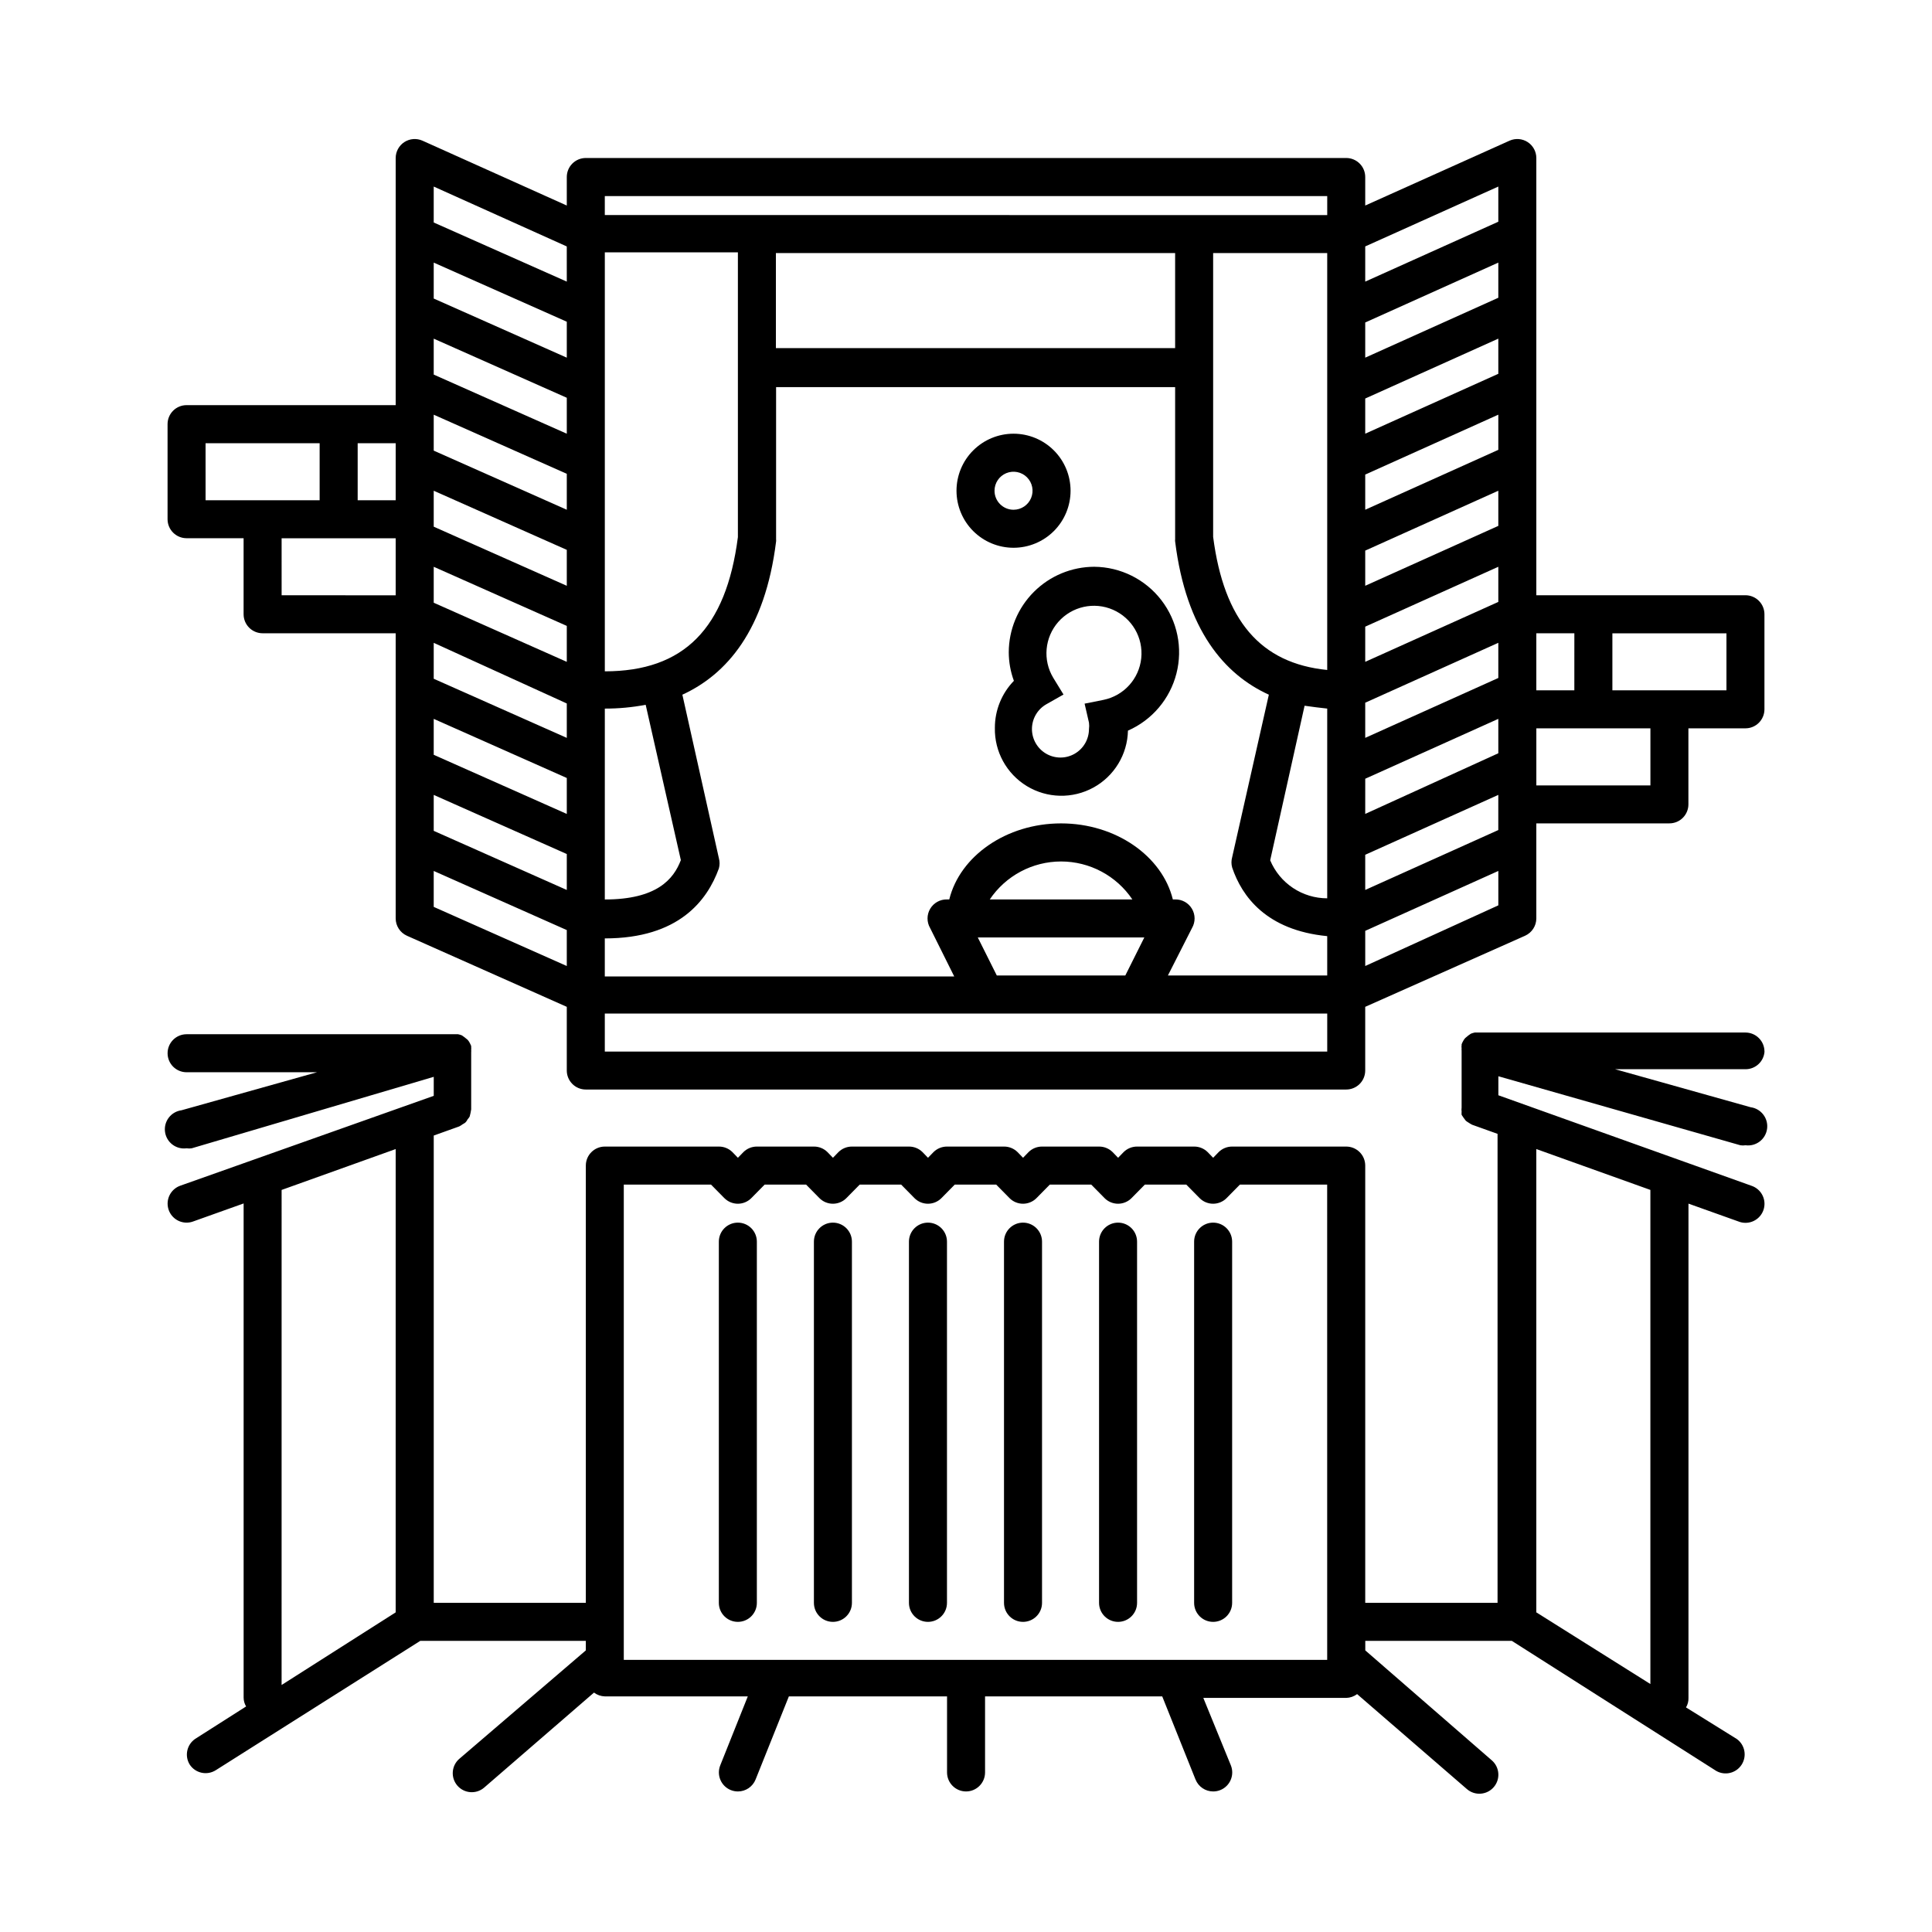
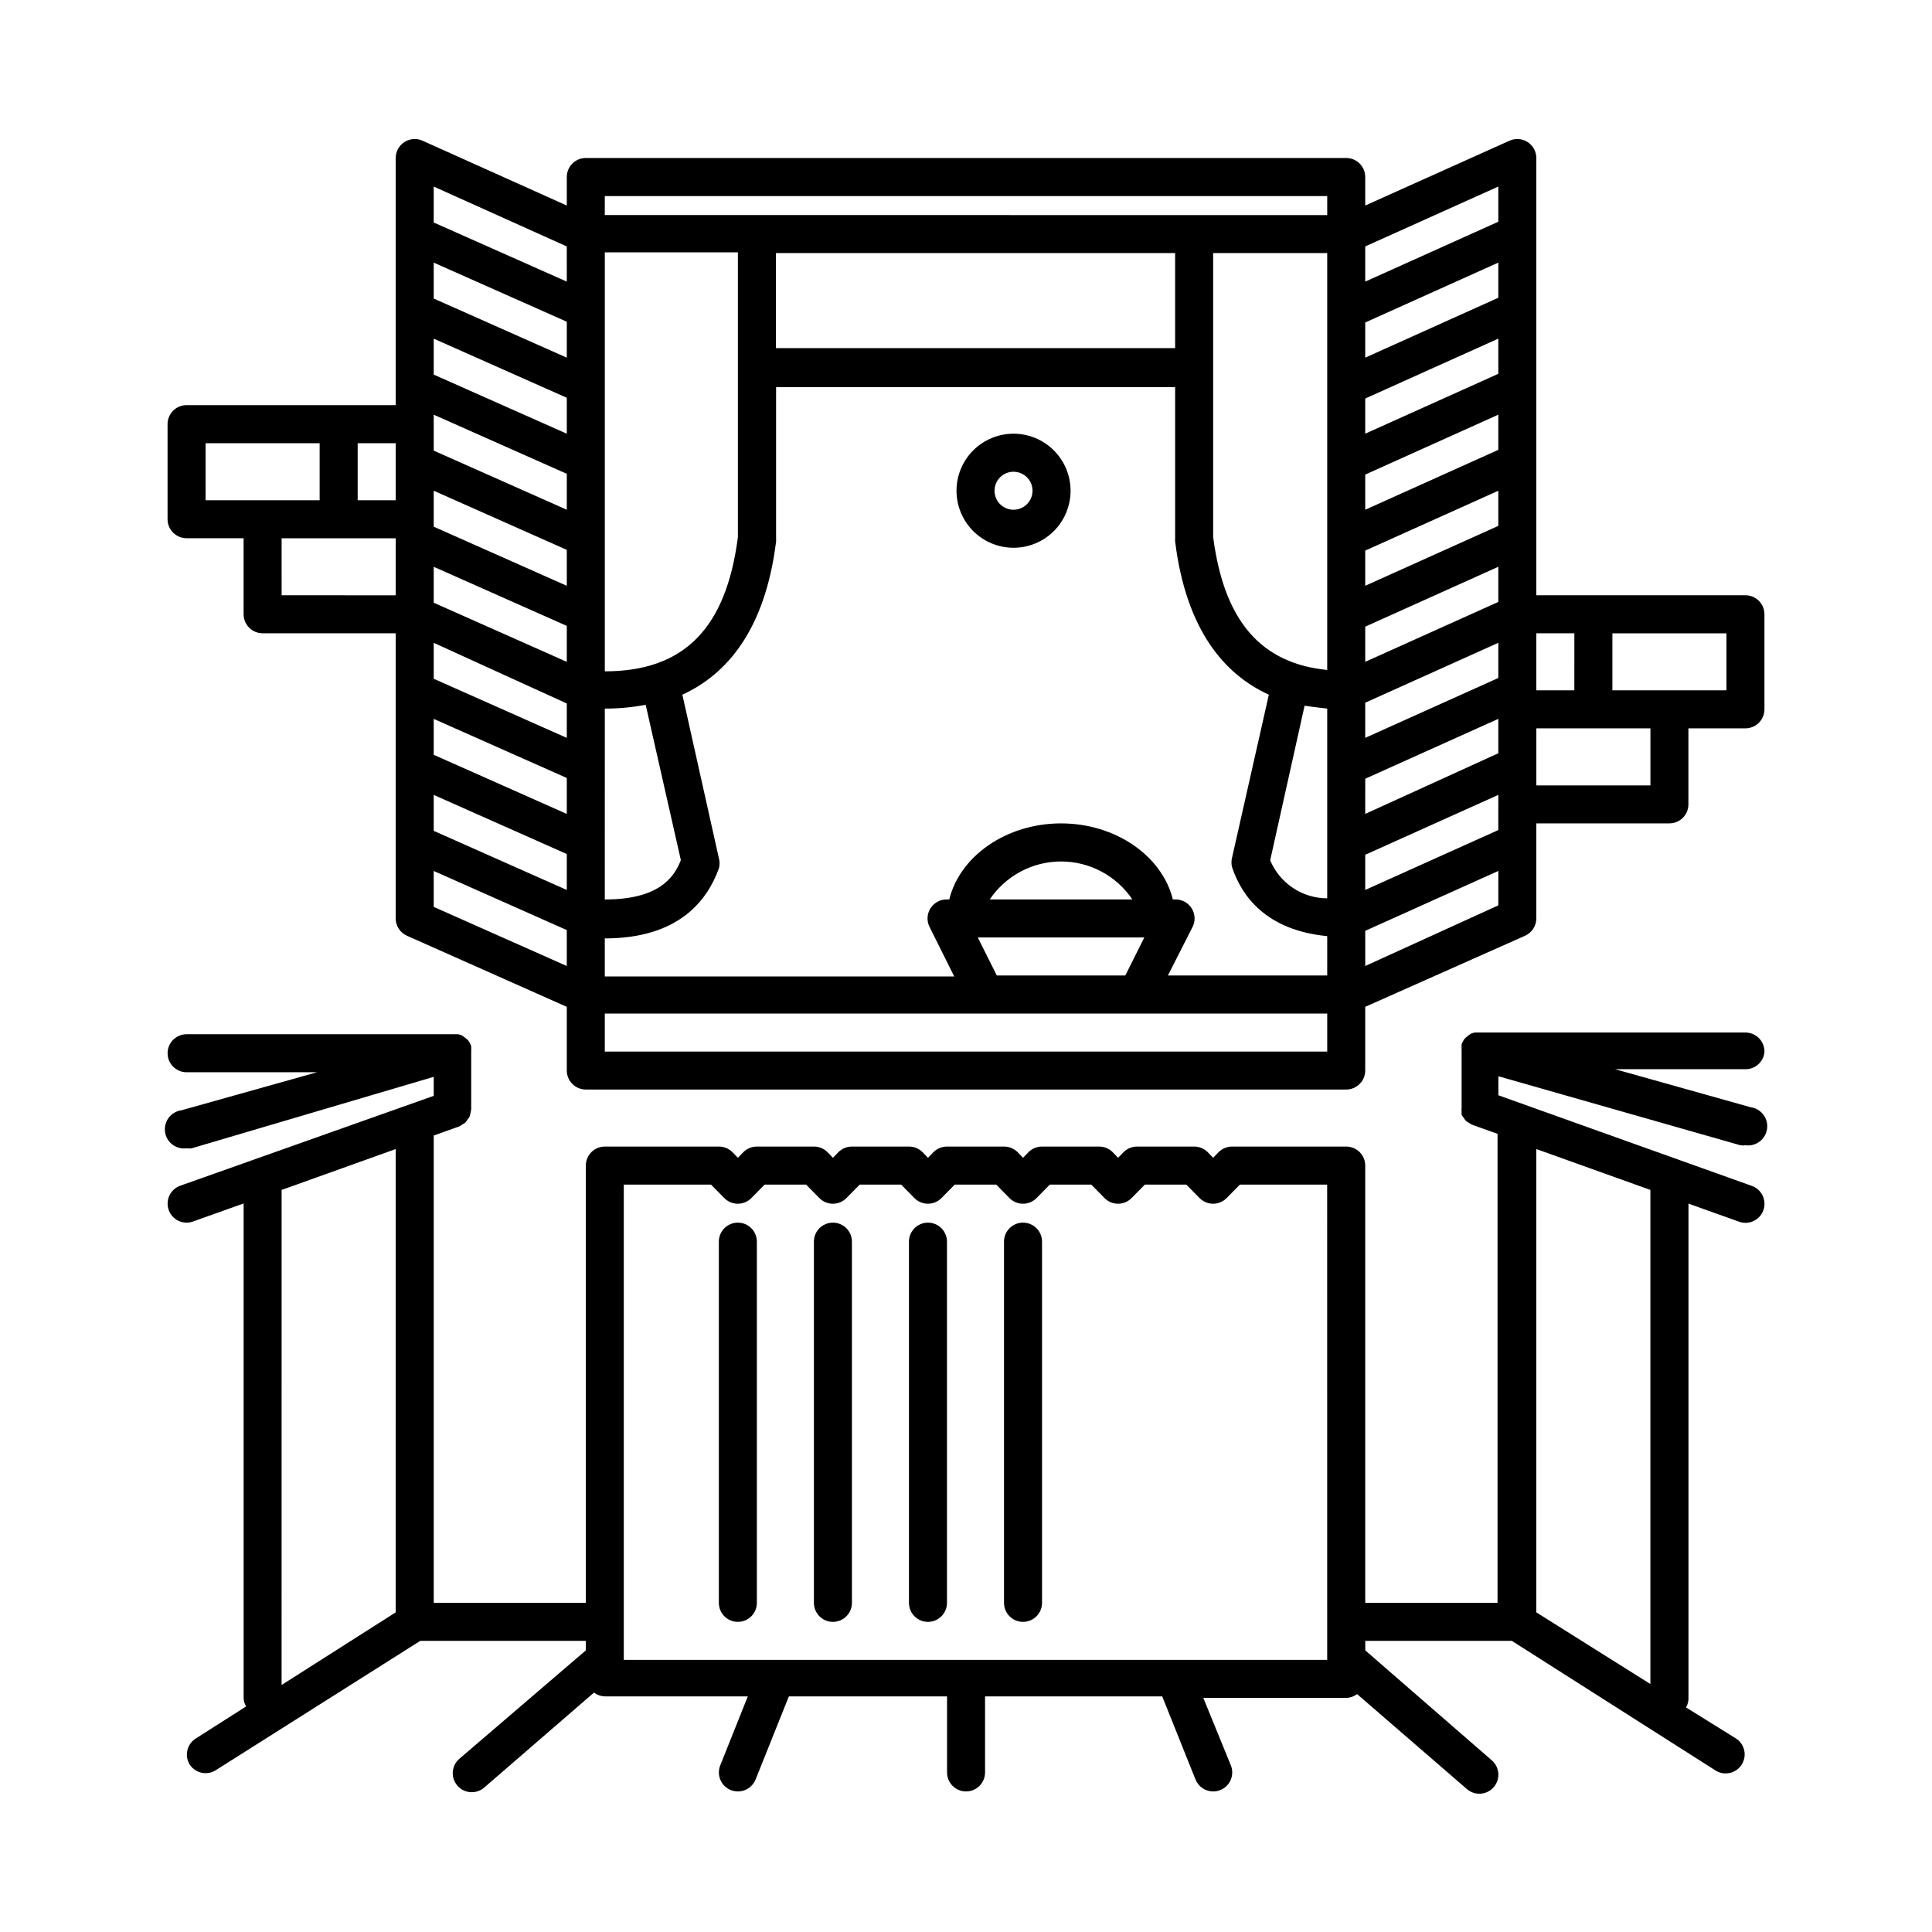
<svg xmlns="http://www.w3.org/2000/svg" fill="#000000" width="800px" height="800px" version="1.1" viewBox="144 144 512 512">
  <g>
    <path d="m611.6 422.67c0-1.34-0.531-2.621-1.477-3.562-0.941-0.945-2.223-1.477-3.562-1.477h-71.742c-0.344 0.07-0.68 0.172-1.008 0.301l-0.656 0.453-0.855 0.707h0.004c-0.199 0.215-0.367 0.449-0.504 0.703-0.184 0.305-0.336 0.625-0.457 0.957v0.301 0.004c-0.051 0.23-0.051 0.473 0 0.703-0.027 0.219-0.027 0.438 0 0.656v15.113c-0.047 0.352-0.047 0.707 0 1.059-0.027 0.285-0.027 0.57 0 0.855l0.504 0.754v0.004c0.188 0.281 0.391 0.551 0.605 0.805 0.207 0.168 0.426 0.32 0.656 0.453 0.324 0.223 0.66 0.422 1.008 0.605l6.75 2.418v124.29h-35.066v-115.88c0-1.336-0.527-2.617-1.473-3.562-0.945-0.945-2.227-1.477-3.562-1.477h-30.23c-1.34-0.008-2.625 0.52-3.578 1.461l-1.461 1.512-1.461-1.512c-0.949-0.941-2.238-1.469-3.574-1.461h-15.117c-1.336-0.008-2.625 0.52-3.574 1.461l-1.461 1.512-1.461-1.512c-0.953-0.941-2.238-1.469-3.578-1.461h-15.113c-1.34-0.008-2.629 0.52-3.578 1.461l-1.461 1.512-1.461-1.512c-0.953-0.941-2.238-1.469-3.578-1.461h-15.113c-1.34-0.008-2.625 0.52-3.578 1.461l-1.461 1.512-1.461-1.512c-0.949-0.941-2.238-1.469-3.578-1.461h-15.113c-1.34-0.008-2.625 0.52-3.578 1.461l-1.461 1.512-1.461-1.512c-0.949-0.941-2.238-1.469-3.574-1.461h-15.117c-1.336-0.008-2.625 0.52-3.574 1.461l-1.461 1.512-1.461-1.512c-0.953-0.941-2.238-1.469-3.578-1.461h-30.23c-2.781 0-5.035 2.258-5.035 5.039v115.88h-40.305v-123.84l6.75-2.418c0.336-0.172 0.656-0.375 0.957-0.605 0.254-0.121 0.488-0.273 0.703-0.453 0.23-0.234 0.418-0.508 0.555-0.805 0.215-0.23 0.398-0.484 0.555-0.758 0.176-0.629 0.312-1.266 0.402-1.914v-15.113c0.023-0.234 0.023-0.469 0-0.703 0.027-0.219 0.027-0.438 0-0.656v-0.301-0.004c-0.129-0.328-0.281-0.645-0.453-0.957-0.137-0.254-0.309-0.488-0.504-0.703l-0.805-0.656-0.707-0.504c-0.324-0.129-0.66-0.23-1.008-0.301h-71.941c-2.785 0-5.039 2.254-5.039 5.039 0 2.781 2.254 5.035 5.039 5.035h34.562l-35.922 10.078c-2.785 0.375-4.734 2.934-4.359 5.719 0.375 2.781 2.934 4.734 5.719 4.356 0.449 0.074 0.91 0.074 1.359 0l64.137-18.941v5.039l-67.211 23.828c-2.297 0.836-3.664 3.199-3.242 5.606 0.422 2.41 2.512 4.168 4.957 4.168 0.582 0 1.164-0.102 1.711-0.301l13.402-4.785v130.99-0.004c0.008 0.816 0.234 1.617 0.656 2.316l-13.453 8.566c-2.242 1.496-2.91 4.496-1.512 6.801 1.504 2.336 4.613 3.012 6.953 1.512l54.16-34.258h43.883v2.519l-33.504 28.719v-0.004c-2.117 1.809-2.363 4.988-0.555 7.106 1.809 2.113 4.988 2.363 7.102 0.555l29.121-25.191c0.832 0.625 1.836 0.977 2.871 1.008h37.887l-7.305 18.289c-0.496 1.242-0.477 2.629 0.055 3.859 0.527 1.227 1.523 2.195 2.766 2.688 0.594 0.234 1.227 0.355 1.867 0.355 2.062 0 3.918-1.258 4.684-3.176l8.816-22.016h41.918v20.152c0 2.781 2.254 5.039 5.039 5.039 2.781 0 5.035-2.258 5.035-5.039v-20.152h46.953l8.816 22.016h0.004c0.762 1.918 2.621 3.176 4.684 3.176 0.641 0 1.273-0.121 1.867-0.355 1.242-0.492 2.238-1.461 2.766-2.688 0.531-1.23 0.551-2.617 0.055-3.859l-7.305-17.887h37.887c1.035-0.031 2.039-0.383 2.871-1.008l29.121 25.191c2.113 1.809 5.293 1.559 7.102-0.555 1.809-2.113 1.562-5.297-0.555-7.106l-33.504-29.117v-2.519h38.844l54.16 34.461c2.328 1.328 5.285 0.602 6.734-1.652 1.449-2.254 0.883-5.246-1.293-6.812l-13.449-8.363c0.457-0.758 0.684-1.633 0.652-2.519v-130.99l13.402 4.785v0.004c0.551 0.199 1.129 0.301 1.711 0.301 2.445-0.004 4.535-1.758 4.957-4.168 0.422-2.406-0.945-4.769-3.242-5.606l-67.207-24.031v-5.039l64.137 18.289h-0.004c0.453 0.074 0.91 0.074 1.359 0 2.785 0.375 5.344-1.574 5.719-4.359 0.375-2.781-1.574-5.34-4.356-5.719l-35.922-10.078 34.559 0.004c2.652 0.008 4.856-2.043 5.039-4.684zm-392.97 36.676 30.23-10.832-0.004 122.78-30.23 19.246zm277.09 124.54h-186.41v-125.95h23.125l3.527 3.578v-0.004c0.945 0.957 2.234 1.492 3.578 1.492 1.34 0 2.629-0.535 3.574-1.492l3.527-3.578h10.984l3.527 3.578c0.945 0.957 2.231 1.492 3.574 1.492s2.633-0.535 3.578-1.492l3.527-3.578h10.984l3.527 3.578h-0.004c0.949 0.957 2.234 1.492 3.578 1.492s2.633-0.535 3.578-1.492l3.527-3.578h10.984l3.527 3.578h-0.004c0.945 0.957 2.234 1.492 3.578 1.492s2.629-0.535 3.578-1.492l3.527-3.578h10.984l3.527 3.578h-0.004c0.945 0.957 2.234 1.492 3.578 1.492s2.629-0.535 3.574-1.492l3.527-3.578h10.984l3.527 3.578c0.945 0.957 2.234 1.492 3.574 1.492 1.344 0 2.633-0.535 3.578-1.492l3.527-3.578 23.125 0.004zm85.648 6.398-30.23-18.996v-122.78l30.23 10.832z" />
-     <path d="m465.49 468.01c-2.781 0-5.035 2.258-5.035 5.039v95.723c0 2.785 2.254 5.039 5.035 5.039 2.785 0 5.039-2.254 5.039-5.039v-95.723c0-1.336-0.531-2.617-1.477-3.562-0.941-0.945-2.227-1.477-3.562-1.477z" />
-     <path d="m440.3 468.01c-2.785 0-5.039 2.258-5.039 5.039v95.723c0 2.785 2.254 5.039 5.039 5.039 2.781 0 5.035-2.254 5.035-5.039v-95.723c0-1.336-0.527-2.617-1.473-3.562-0.945-0.945-2.227-1.477-3.562-1.477z" />
    <path d="m415.11 468.01c-2.781 0-5.039 2.258-5.039 5.039v95.723c0 2.785 2.258 5.039 5.039 5.039s5.039-2.254 5.039-5.039v-95.723c0-1.336-0.531-2.617-1.477-3.562-0.945-0.945-2.227-1.477-3.562-1.477z" />
    <path d="m389.92 468.01c-2.781 0-5.039 2.258-5.039 5.039v95.723c0 2.785 2.258 5.039 5.039 5.039s5.039-2.254 5.039-5.039v-95.723c0-1.336-0.531-2.617-1.477-3.562-0.945-0.945-2.227-1.477-3.562-1.477z" />
-     <path d="m364.73 468.01c-2.781 0-5.035 2.258-5.035 5.039v95.723c0 2.785 2.254 5.039 5.035 5.039 2.785 0 5.039-2.254 5.039-5.039v-95.723c0-1.336-0.531-2.617-1.477-3.562-0.945-0.945-2.227-1.477-3.562-1.477z" />
+     <path d="m364.73 468.01c-2.781 0-5.035 2.258-5.035 5.039v95.723c0 2.785 2.254 5.039 5.035 5.039 2.785 0 5.039-2.254 5.039-5.039v-95.723c0-1.336-0.531-2.617-1.477-3.562-0.945-0.945-2.227-1.477-3.562-1.477" />
    <path d="m339.54 468.01c-2.785 0-5.039 2.258-5.039 5.039v95.723c0 2.785 2.254 5.039 5.039 5.039 2.781 0 5.035-2.254 5.035-5.039v-95.723c0-1.336-0.531-2.617-1.473-3.562-0.945-0.945-2.227-1.477-3.562-1.477z" />
-     <path d="m434 294.2c-6.008 0.012-11.766 2.406-16.016 6.656-4.246 4.246-6.641 10.004-6.652 16.016 0.008 2.578 0.469 5.137 1.359 7.555-3.238 3.336-5.043 7.801-5.039 12.445-0.137 6.301 3.102 12.191 8.488 15.461 5.391 3.266 12.113 3.41 17.633 0.375 5.523-3.031 9.012-8.781 9.145-15.082 6.383-2.801 11.121-8.383 12.848-15.133 1.73-6.75 0.258-13.922-3.992-19.445s-10.805-8.789-17.773-8.848zm2.469 35.266-5.039 1.008 1.16 5.039c0.078 0.566 0.078 1.145 0 1.711-0.008 2.703-1.461 5.195-3.809 6.535-2.344 1.344-5.231 1.328-7.562-0.035-2.332-1.367-3.758-3.871-3.742-6.574 0.02-2.703 1.477-5.191 3.828-6.523l4.535-2.57-2.719-4.434c-2.828-4.699-2.285-10.688 1.332-14.805 3.621-4.117 9.488-5.422 14.512-3.223s8.047 7.394 7.477 12.848c-0.57 5.453-4.602 9.91-9.973 11.023z" />
    <path d="m427.71 274.05c0-4.008-1.59-7.856-4.426-10.688-2.836-2.836-6.68-4.426-10.688-4.426s-7.852 1.59-10.688 4.426c-2.836 2.832-4.426 6.68-4.426 10.688s1.59 7.852 4.426 10.688c2.836 2.832 6.68 4.426 10.688 4.426s7.852-1.594 10.688-4.426c2.836-2.836 4.426-6.68 4.426-10.688zm-20.152 0c0-2.039 1.227-3.875 3.109-4.656 1.883-0.777 4.051-0.348 5.492 1.094s1.871 3.606 1.094 5.488c-0.781 1.883-2.617 3.113-4.656 3.113-2.781 0-5.039-2.258-5.039-5.039z" />
    <path d="m606.56 301.75h-55.418v-115.88c-0.004-1.707-0.871-3.297-2.305-4.223-1.434-0.926-3.242-1.062-4.797-0.363l-38.242 17.184v-7.559c0-1.336-0.527-2.617-1.473-3.562-0.945-0.945-2.227-1.477-3.562-1.477h-201.52c-2.785 0-5.039 2.258-5.039 5.039v7.559l-38.238-17.184c-1.559-0.699-3.363-0.562-4.801 0.363-1.434 0.926-2.301 2.516-2.305 4.223v65.496h-55.418c-2.785 0-5.039 2.254-5.039 5.039v25.191-0.004c0 1.34 0.531 2.621 1.477 3.562 0.945 0.945 2.227 1.477 3.562 1.477h15.113v20.152c0 1.336 0.531 2.617 1.477 3.562 0.945 0.945 2.227 1.477 3.562 1.477h35.266v75.57c0.004 1.98 1.168 3.773 2.973 4.586l42.371 18.844v16.875c0 1.336 0.531 2.617 1.477 3.562 0.941 0.945 2.227 1.477 3.562 1.477h201.52c1.336 0 2.617-0.531 3.562-1.477 0.945-0.945 1.473-2.227 1.473-3.562v-16.875l42.371-18.844c1.805-0.812 2.969-2.606 2.973-4.586v-25.191h35.266c1.34 0 2.621-0.527 3.562-1.473 0.945-0.945 1.477-2.227 1.477-3.562v-20.152h15.113c1.34 0 2.621-0.531 3.562-1.477 0.945-0.945 1.477-2.227 1.477-3.562v-25.191c0-1.336-0.531-2.617-1.477-3.562-0.941-0.945-2.223-1.477-3.562-1.477zm-45.344 25.191h-10.074v-15.113h10.078zm-20.152 30.23v6.801l-35.266 15.871v-9.32l35.27-15.871zm-137.94 35.266h44.133l-5.039 10.078-34.055-0.004zm3.176-10.078c4.231-6.285 11.312-10.059 18.891-10.059 7.582 0 14.664 3.773 18.895 10.059zm53.605 7.559c0.91-1.578 0.898-3.523-0.031-5.09-0.93-1.566-2.633-2.512-4.453-2.469h-0.605c-2.82-11.488-15.113-20.152-29.625-20.152-14.508 0-26.801 8.664-29.625 20.152h-0.602c-1.82-0.043-3.523 0.902-4.453 2.469-0.93 1.566-0.941 3.512-0.031 5.09l6.398 12.848h-92.602v-10.078c19.648 0 27.156-10.078 30.23-18.539 0.25-0.891 0.25-1.832 0-2.719l-9.672-43.328c11.738-5.391 21.914-17.078 24.836-40.605v-0.004c0.023-0.199 0.023-0.402 0-0.602v-40.305h105.75v40.305c-0.023 0.199-0.023 0.402 0 0.602 2.922 23.527 13.098 35.266 24.836 40.605l-9.723 43.078c-0.25 0.891-0.25 1.832 0 2.723 2.57 7.656 9.07 16.625 25.191 18.188v10.426h-42.219zm-4.484-178.85v25.191h-105.8v-25.191zm40.305 0v110.48c-17.684-1.762-27.355-13.098-30.23-35.266v-75.219zm45.344 72.297-35.27 15.871v-9.32l35.27-15.871zm0 40.305-35.27 15.871v-9.32l35.27-15.871zm0-60.457-35.27 15.871v-9.32l35.27-15.871zm0-20.152-35.27 15.871v-9.32l35.27-15.871zm-45.344 88.719v50.281c-3.234 0-6.394-0.957-9.082-2.75-2.691-1.793-4.789-4.344-6.031-7.324l9.117-40.961c2.117 0.301 4.082 0.555 5.996 0.754zm10.078 18.59 35.266-15.867v9.117l-35.27 16.074zm35.266-46.855-35.27 15.875v-9.32l35.27-15.871zm0-80.609-35.27 15.875v-9.32l35.27-15.871zm-282.13 111.6 35.266 15.668v9.523l-35.266-15.668zm0-80.609 35.266 15.668v9.523l-35.266-15.668zm0-20.152 35.266 15.668v9.523l-35.266-15.668zm35.266 55.973v9.523l-35.266-15.668v-9.523zm-35.266 4.484 35.266 15.668v9.523l-35.266-15.668zm45.344 37.586-0.004-0.004c3.637 0.008 7.262-0.328 10.832-1.008l9.32 41.164c-1.914 5.039-6.348 10.43-20.152 10.43zm0-10.078v-110.84h35.266v75.473c-3.125 24.234-14.309 35.566-35.27 35.566zm-10.078-82.926-35.266-15.668v-9.523l35.266 15.668zm0 91.645v9.117l-35.266-15.668v-9.523zm-35.266 24.23 35.266 15.668v9.523l-35.266-15.668zm282.13-151.9-35.27 15.871v-9.324l35.27-15.867zm-236.79-6.801h191.45v5.039l-191.45-0.004zm-10.078 13.352 0.004 9.32-35.266-15.668v-9.523zm-45.34 67.258h-10.074v-15.113h10.078zm-50.383-15.113h30.23v15.113h-30.227zm20.152 25.191h30.23v15.113l-30.227-0.004zm40.309 88.164 35.266 15.668v9.523l-35.266-15.668zm236.79 47.863h-191.45v-10.078h191.45zm10.074-22.672v-9.32l35.27-15.871v9.117zm75.574-47.863h-30.23v-15.117h30.23zm20.152-25.191h-30.23v-15.113h30.23z" />
  </g>
</svg>